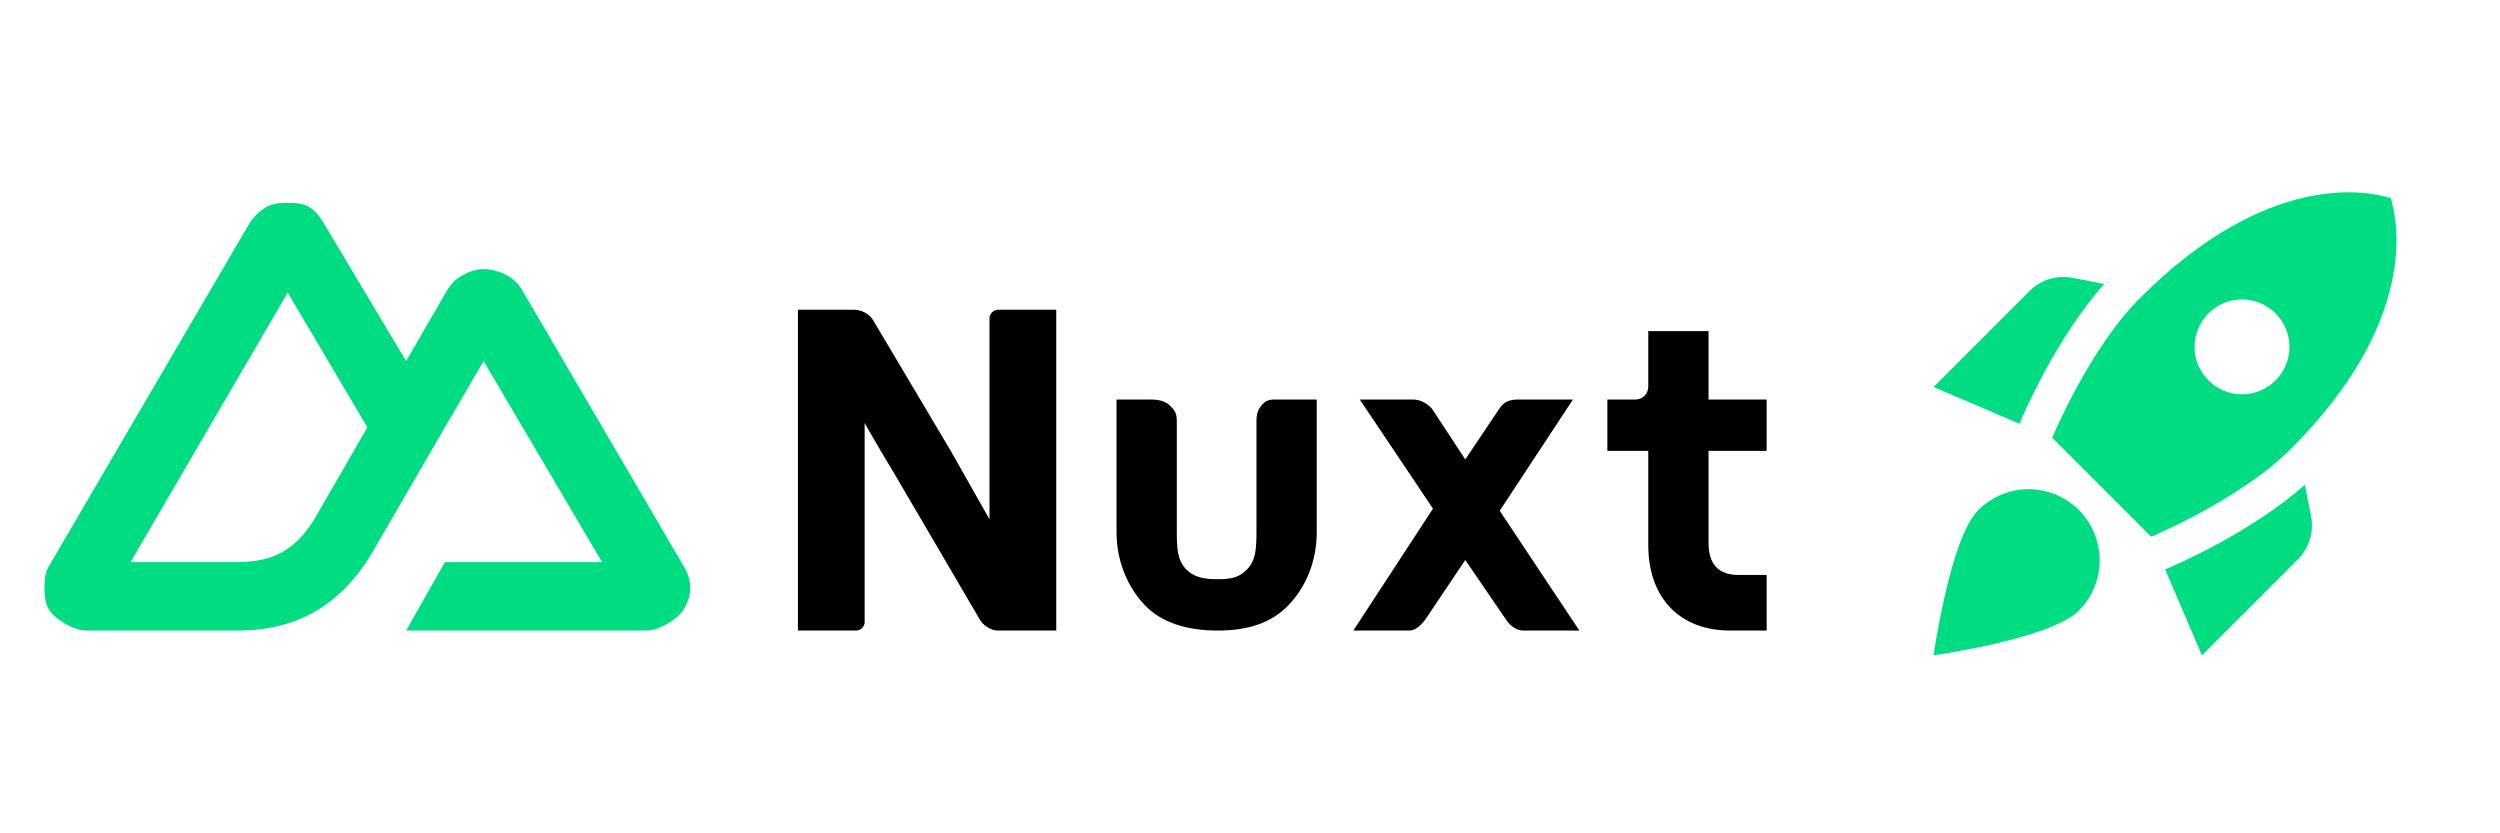
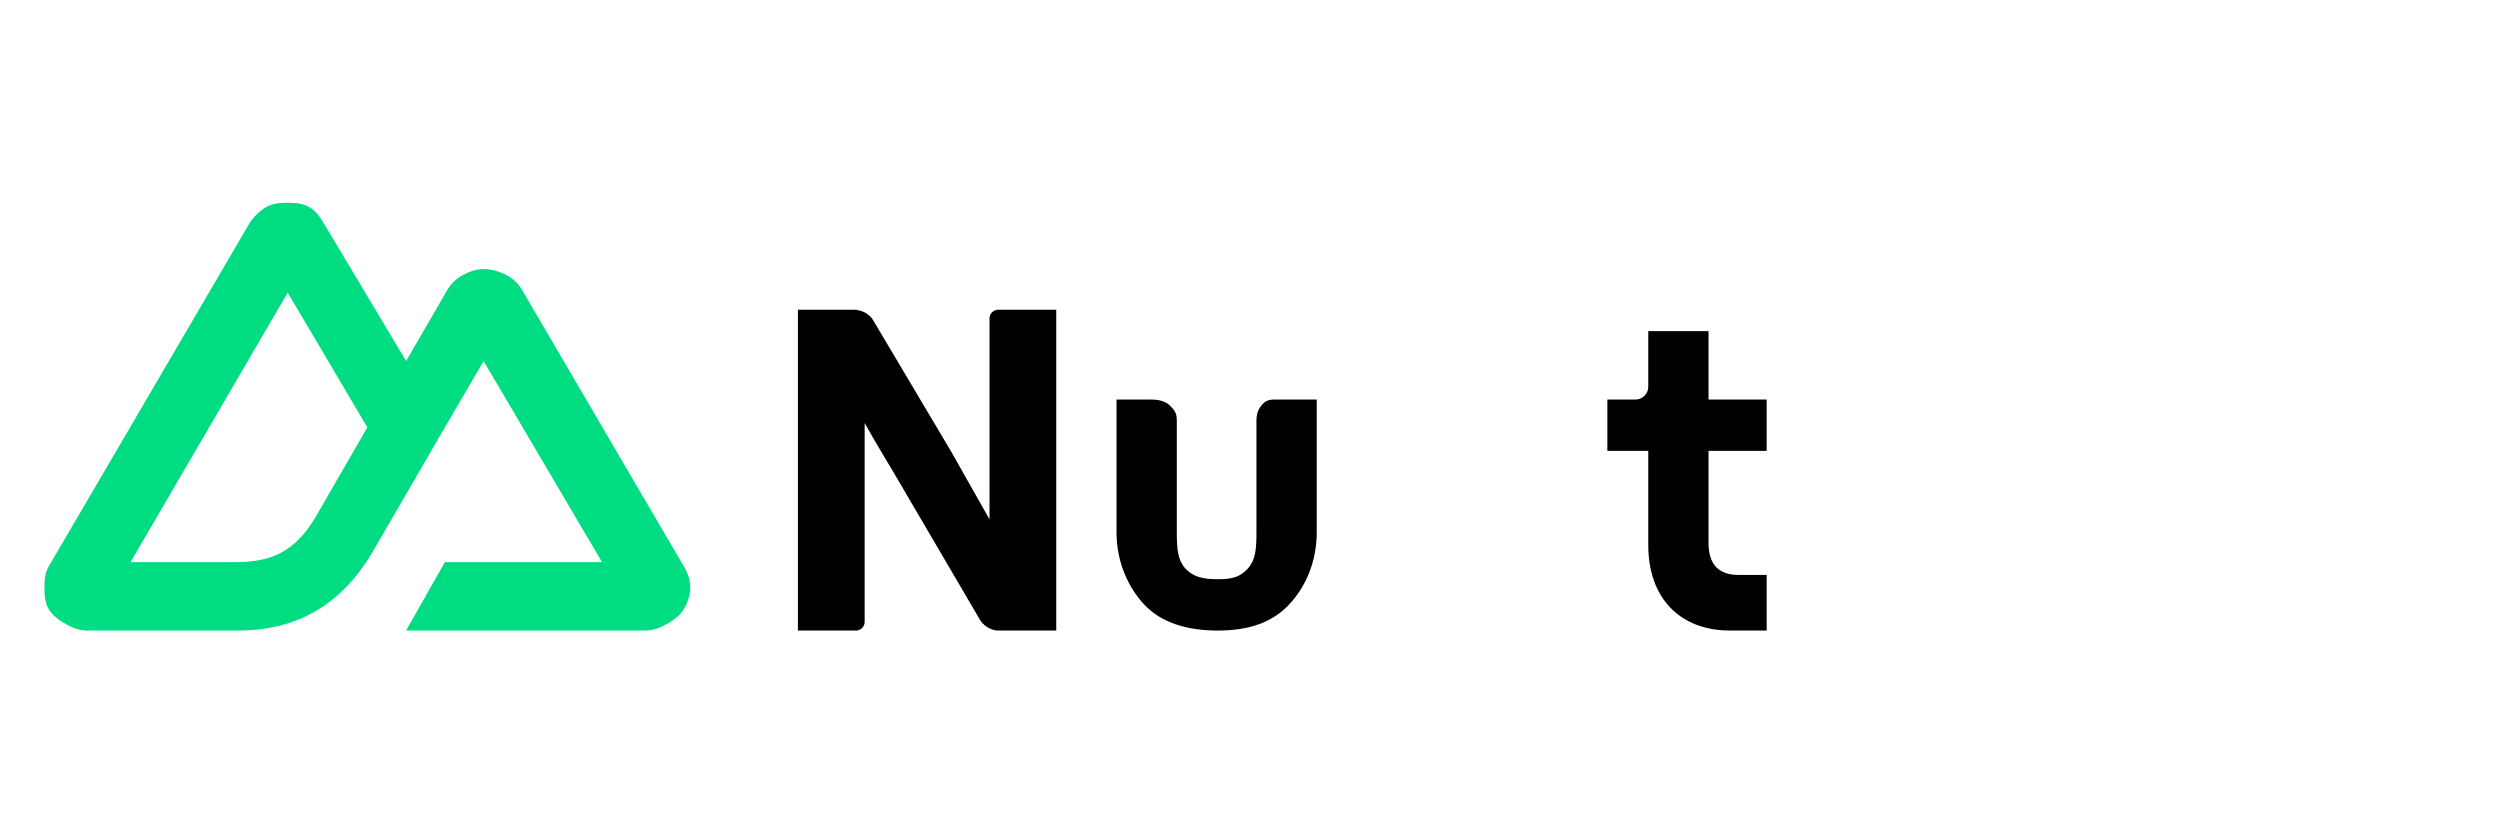
<svg xmlns="http://www.w3.org/2000/svg" width="900" height="300" viewBox="0 0 900 300" fill="none">
  <g clip-path="url(#clip0_1_2)">
    <path d="M308.175 227C309.849 227 311.275 225.621 311.275 223.92V152.31C311.275 152.31 315.15 159.24 322.125 170.79L352.35 222.38C353.733 225.26 356.801 227 359.325 227H380.25V111.5H359.325C357.931 111.5 356.225 112.65 356.225 114.58V186.96L342.275 162.32L314.375 115.35C313.017 112.956 310.096 111.5 307.4 111.5H287.25V227H308.175Z" fill="black" />
    <path d="M578.65 143.84H588.725C591.292 143.84 593.375 141.772 593.375 139.22V119.2H615.075V143.84H636V162.32H615.075V195.43C615.075 203.515 618.994 206.98 625.925 206.98H636V227H622.825C604.961 227 593.375 215.505 593.375 196.2V162.32H578.65V143.84Z" fill="black" />
    <path d="M474.025 143.84V191.58C474.025 202.363 469.95 211.453 463.95 217.76C457.95 224.067 449.664 227 438.375 227C427.086 227 418.025 224.067 412.025 217.76C406.126 211.453 401.95 202.363 401.95 191.58V143.84H414.35C416.994 143.84 419.596 144.319 421.325 146.15C423.054 147.879 423.65 148.895 423.65 151.54V191.58C423.65 197.785 424.004 201.618 426.75 204.67C429.496 207.62 432.883 208.52 438.375 208.52C443.968 208.52 446.479 207.62 449.225 204.67C451.971 201.618 452.325 197.785 452.325 191.58V151.54C452.325 148.895 452.921 147.211 454.65 145.38C456.169 143.771 457.772 143.809 460.075 143.84C460.393 143.844 461.304 143.84 461.625 143.84H474.025Z" fill="black" />
-     <path d="M539.9 183.88L566.25 143.84H546.1C543.562 143.84 541.305 144.745 539.9 146.92L527.5 165.4L515.875 147.69C514.47 145.515 511.438 143.84 508.9 143.84H489.525L515.875 183.11L487.2 227H507.35C509.869 227 512.14 224.526 513.55 222.38L527.5 201.59L542.225 223.15C543.634 225.296 545.906 227 548.425 227H568.575L539.9 183.88Z" fill="black" />
    <path d="M146.2 227H232.225C234.97 227 237.598 226.042 239.975 224.69C242.352 223.338 244.803 221.641 246.175 219.3C247.547 216.959 248.501 214.302 248.5 211.599C248.499 208.896 247.549 206.241 246.175 203.9L188.05 104.57C186.678 102.229 185.002 100.532 182.625 99.18C180.248 97.829 176.844 96.87 174.1 96.87C171.356 96.87 168.727 97.829 166.35 99.18C163.973 100.532 162.297 102.229 160.925 104.57L146.2 129.98L116.75 80.698C115.377 78.358 113.702 75.891 111.325 74.54C108.948 73.189 106.32 73 103.575 73C100.83 73 98.202 73.189 95.825 74.54C93.448 75.891 90.998 78.358 89.625 80.698L17.55 203.9C16.176 206.241 16.001 208.896 16 211.599C15.999 214.302 16.178 216.958 17.55 219.3C18.922 221.641 21.373 223.338 23.75 224.69C26.127 226.042 28.755 227 31.5 227H85.75C107.246 227 122.892 217.419 133.8 199.28L160.15 153.85L174.1 129.98L216.725 202.36H160.15L146.2 227ZM84.975 202.36H47L103.575 105.34L132.25 153.85L113.256 186.748C106.012 198.518 97.753 202.36 84.975 202.36Z" fill="#00DC82" />
  </g>
-   <path d="M757.498 102.24C740.073 121.8 728.115 149.902 727.004 152.55L696.083 139.31L730.677 104.717C734.692 100.702 740.5 98.908 746.137 100.019L757.498 102.24ZM774.41 193.208C774.41 193.208 806.356 179.969 824.721 161.604C870.846 115.479 863.158 79.433 860.681 71.319C852.567 68.756 816.521 61.154 770.396 107.279C752.031 125.644 738.792 157.59 738.792 157.59L774.41 193.208ZM829.76 174.502C810.2 191.927 782.098 203.885 779.45 204.996L792.69 235.917L827.283 201.323C831.298 197.308 833.092 191.5 831.981 185.862L829.76 174.502ZM755.875 201.75C755.875 208.84 752.971 215.246 748.358 219.858C738.279 229.938 696.083 235.917 696.083 235.917C696.083 235.917 702.062 193.721 712.142 183.642C715.719 180.046 720.284 177.594 725.257 176.598C730.231 175.601 735.388 176.105 740.074 178.046C744.761 179.986 748.765 183.276 751.578 187.496C754.391 191.717 755.887 196.678 755.875 201.75ZM790.042 124.875C790.042 115.479 797.729 107.792 807.125 107.792C816.521 107.792 824.208 115.479 824.208 124.875C824.208 134.271 816.521 141.958 807.125 141.958C797.729 141.958 790.042 134.271 790.042 124.875Z" fill="#00DC82" />
  <defs>
    <clipPath id="clip0_1_2">
      <rect width="620" height="154" fill="white" transform="translate(16 73)" />
    </clipPath>
  </defs>
</svg>